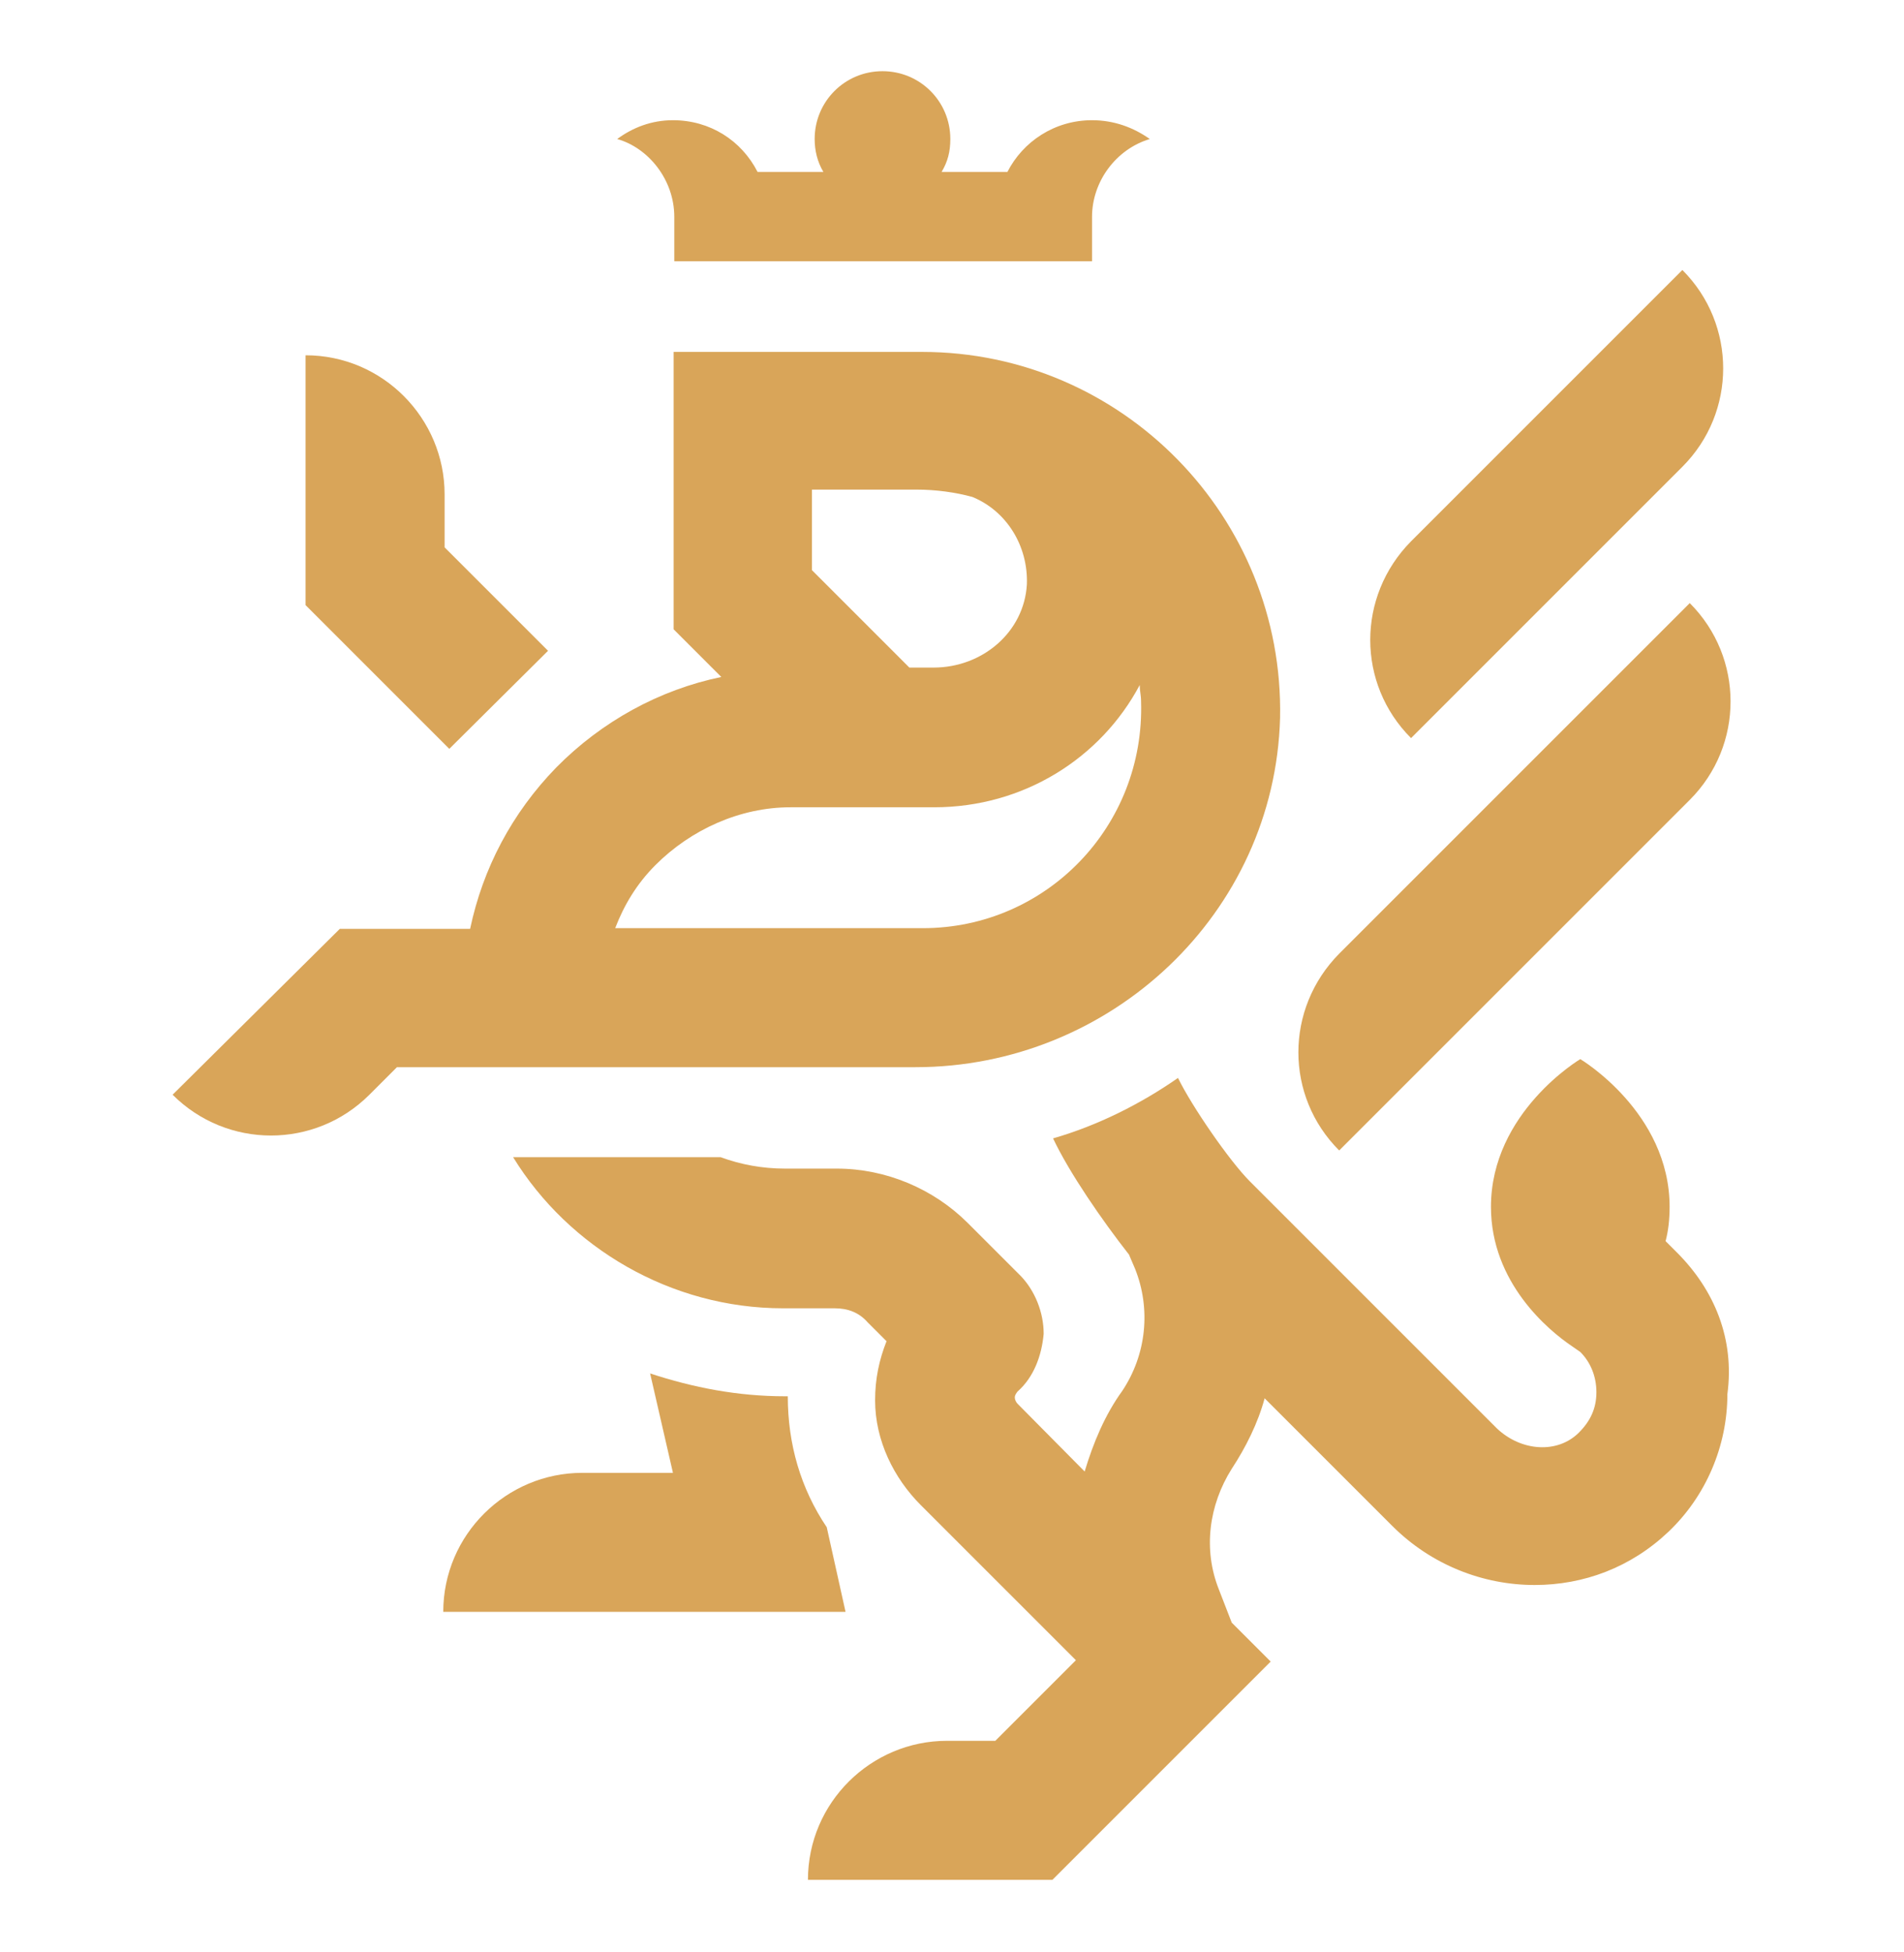
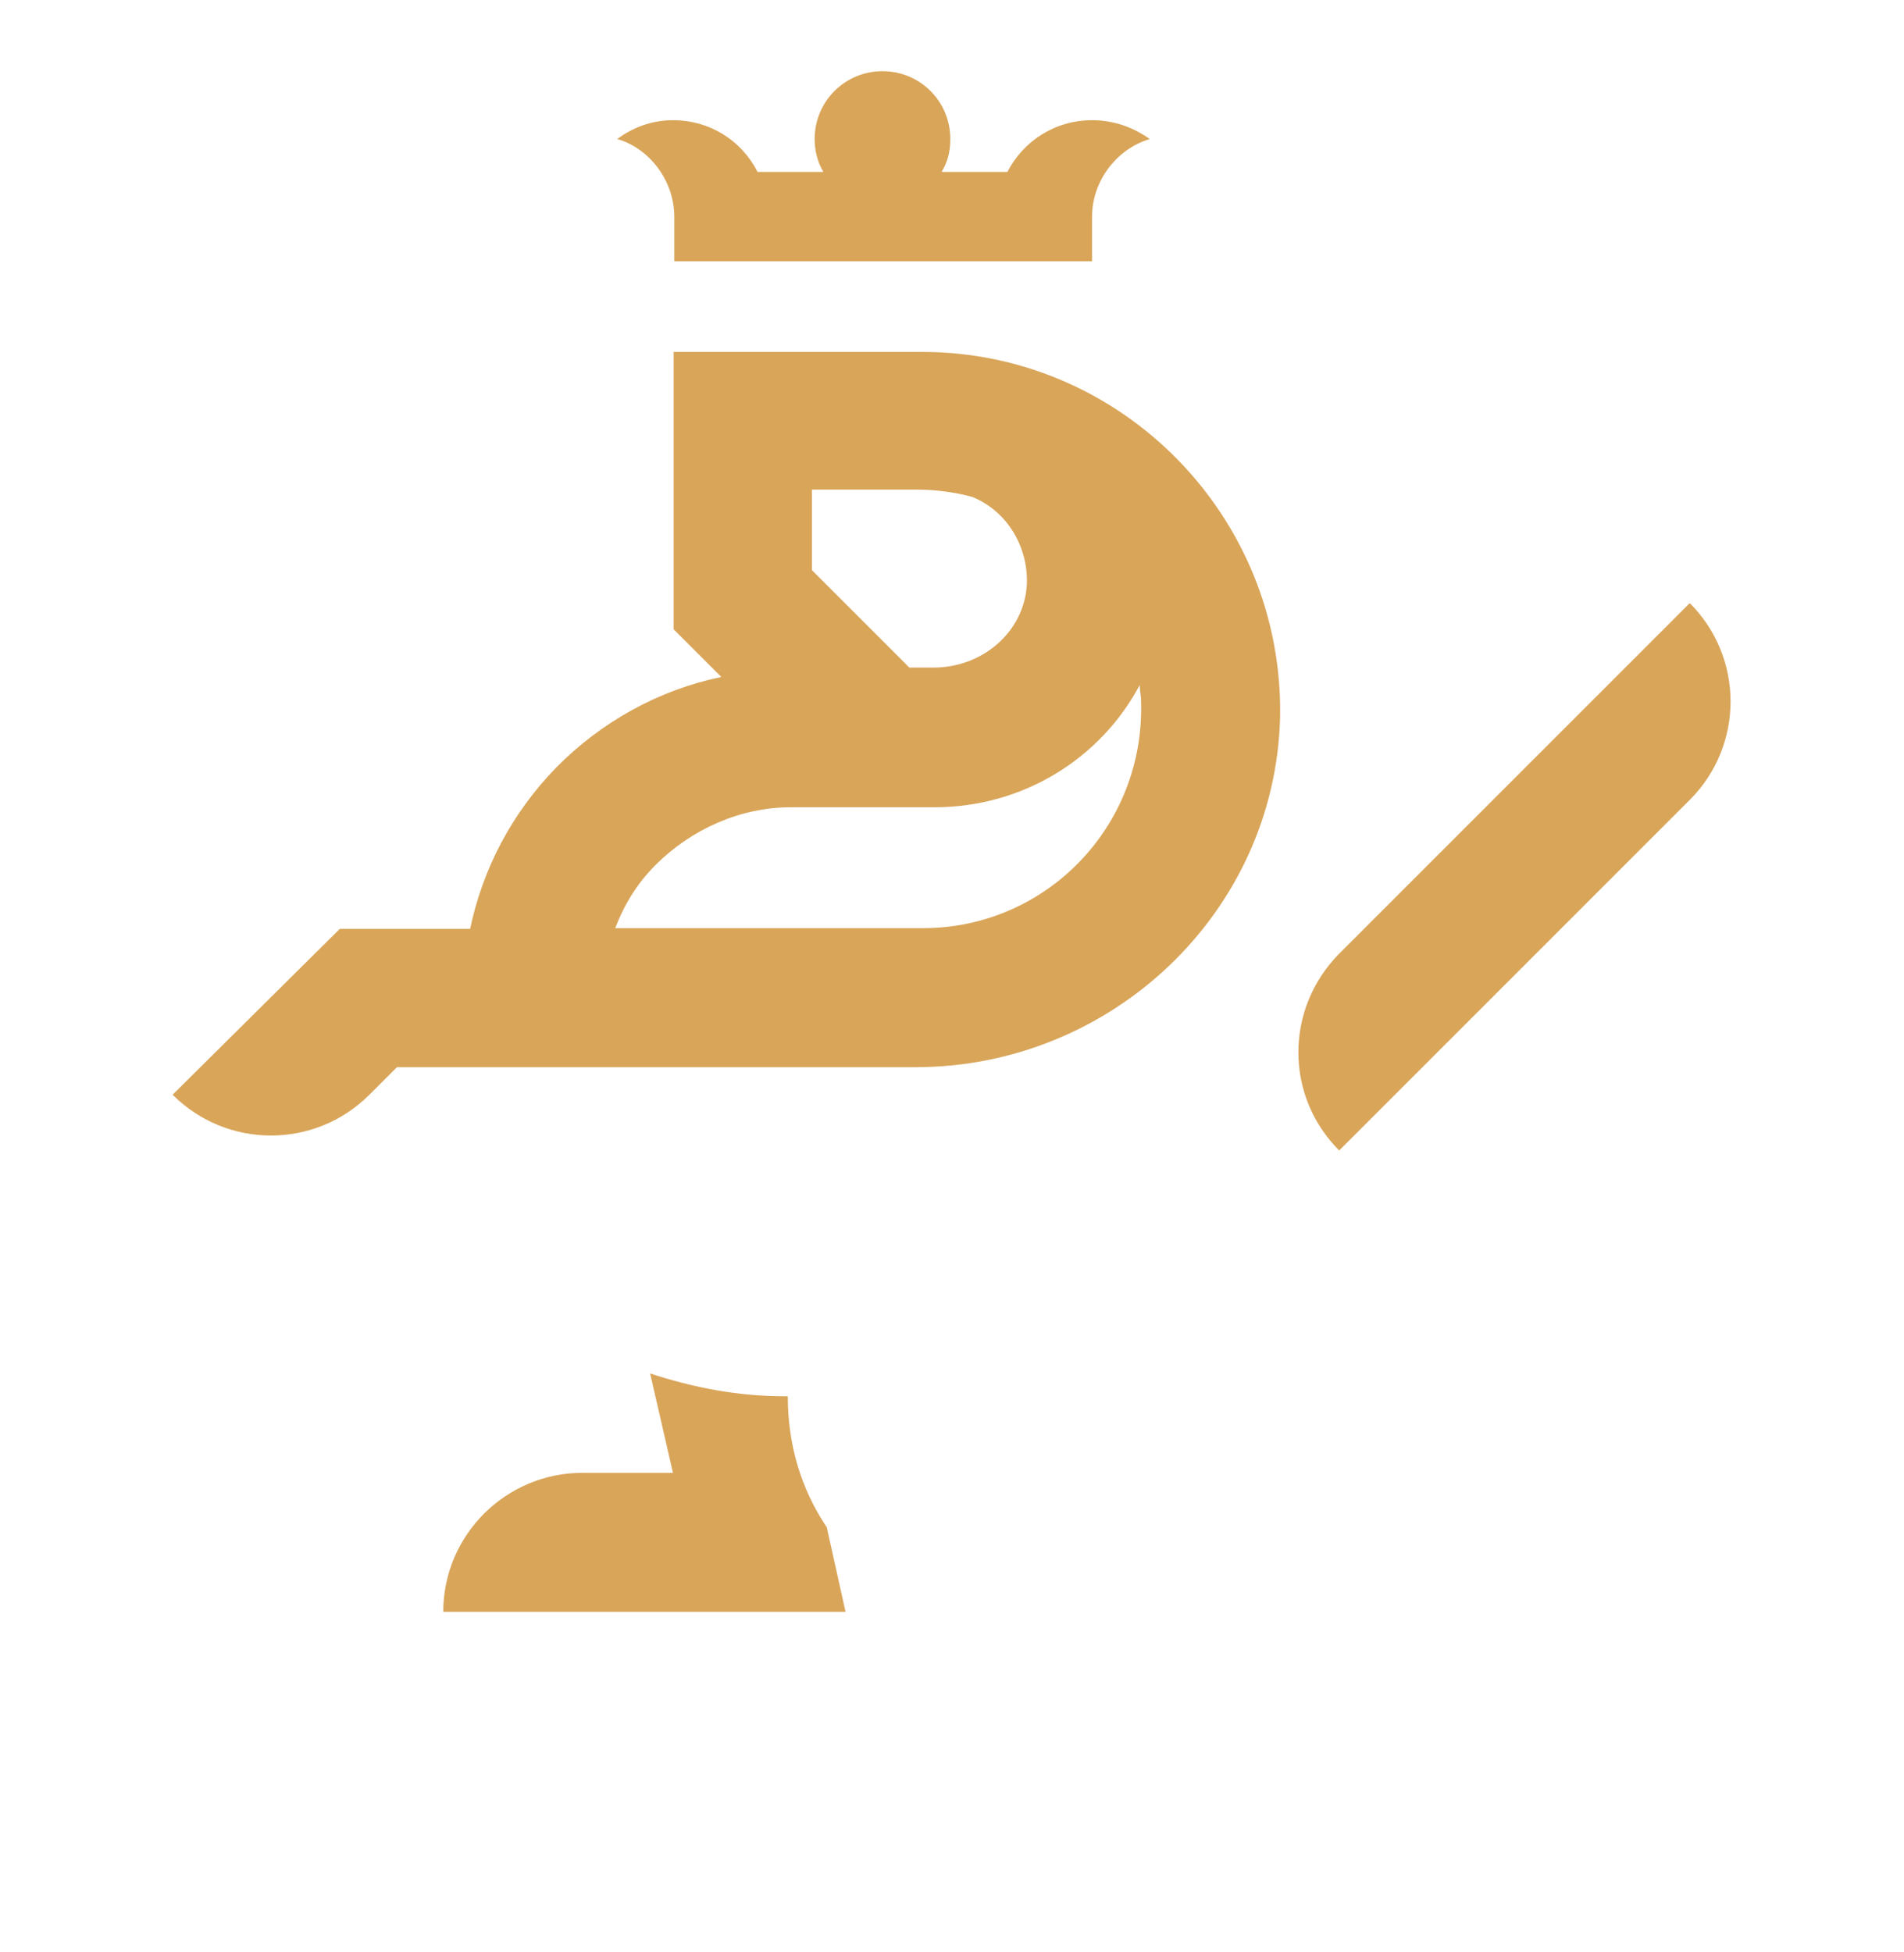
<svg xmlns="http://www.w3.org/2000/svg" version="1.1" id="Laag_1" x="0px" y="0px" viewBox="0 0 283.5 290.7" style="enable-background:new 0 0 283.5 290.7;" xml:space="preserve">
  <style type="text/css">
	.st0{fill:#D9A559;}
</style>
  <g>
    <path class="st0" d="M92.7,158.9h43.6c29.1,0,53.5-22.9,54.3-52c0.6-29.9-23.5-54.5-53.3-54.5h-37v41.3l7.1,7.1   c-9.2,1.9-17.8,6.6-24.6,13.5c-6.6,6.8-10.9,15-12.8,24H50.6L25.7,163l0,0c8.1,8.1,21.2,8.1,29.3,0l4.1-4.1h11.3L92.7,158.9   L92.7,158.9z M120.9,72.9h15.6c2.8,0,5.8,0.4,8.3,1.1c5.1,2.1,8.3,7.3,8.1,13c-0.4,7.1-6.6,12.4-13.9,12.4h-3.6l-14.5-14.5   L120.9,72.9L120.9,72.9z M97.6,128.8c5.3-5.3,12.6-8.6,20.1-8.6h21.4c13.3,0,24.8-7.3,30.6-18.2c0,0.9,0.2,1.5,0.2,2.4   c0.6,18.6-14.1,33.8-32.5,33.8H91.6C92.9,134.8,94.8,131.6,97.6,128.8z" />
-     <path class="st0" d="M81.6,96.9L66.2,81.5v-7.9c0-11.3-9.2-20.7-20.7-20.7v37.2l21.4,21.4L81.6,96.9z" />
    <path class="st0" d="M199.4,171.3l52.2-52.2c8.1-8.1,8.1-21.2,0-29.3l0,0L199.4,142C191.3,150.2,191.3,163.2,199.4,171.3   L199.4,171.3z" />
-     <path class="st0" d="M210.1,109.9l40.4-40.4c8.1-8.1,8.1-21.2,0-29.3l-40.4,40.4C202,88.8,202,101.8,210.1,109.9L210.1,109.9z" />
-     <path class="st0" d="M249.7,186.5l-1.7-1.7c0.4-1.5,0.6-3.2,0.6-5.1c0-14.1-13.3-22-13.3-22s-13.3,7.9-13.3,22   c0,11.3,8.6,18.4,12,20.7l0,0l1.3,0.9c1.5,1.5,2.4,3.6,2.4,6c0,2.4-0.9,4.3-2.6,6c-3.2,3.2-8.6,2.8-12.2-0.6l-36.8-36.8   c-3-3-8.6-11.1-10.7-15.4c-5.6,3.9-12,7.1-18.6,9c2.4,5.1,7.3,12.2,11.3,17.3l0.9,2.1c2.4,6,1.7,12.8-1.9,18.2   c-2.6,3.6-4.3,7.7-5.6,12L151.5,209c-0.2-0.2-0.4-0.6-0.4-0.9c0-0.4,0.2-0.6,0.4-0.9c2.4-2.1,3.6-5.3,3.9-8.6   c0-3.2-1.3-6.4-3.4-8.6l-7.9-7.9c-5.1-5.1-12.2-8.1-19.5-8.1h-7.7c-3.4,0-6.6-0.6-9.6-1.7H76.4c8.3,13.5,23.5,22.5,40.2,22.5h7.7   c1.9,0,3.6,0.6,4.9,2.1l2.8,2.8c-1.1,2.8-1.7,5.6-1.7,8.8c0,6,2.8,11.6,6.8,15.6l23.1,23.1l-12,12H141c-11.3,0-20.7,9.2-20.7,20.7   l0,0h36.4l32.5-32.5l-5.8-5.8l-1.9-4.9c-2.4-6-1.5-12.6,1.9-18c2.1-3.2,3.9-6.8,4.9-10.5l19,19c5.8,5.8,13.5,8.8,21.2,8.8   c7.3,0,14.3-2.6,19.9-7.9c5.6-5.3,8.8-12.8,8.8-20.5C258.3,199.4,255.3,192.1,249.7,186.5z" />
    <path class="st0" d="M123.1,227.4c-3.9-5.8-5.8-12.4-5.8-19.5h-0.4c-7.1,0-13.7-1.3-20.1-3.4l3.4,14.8H86.7   c-11.3,0-20.7,9.2-20.7,20.7h59.9L123.1,227.4z" />
    <path class="st0" d="M100.4,32.3v6.6h62.2v-6.6c0-5.3,3.6-10.1,8.6-11.6c-2.4-1.7-5.3-2.8-8.6-2.8c-5.6,0-10.3,3.2-12.6,7.7h-9.8   c0.9-1.5,1.3-3,1.3-4.9c0-5.6-4.5-10.1-10.1-10.1s-10.1,4.5-10.1,10.1c0,1.7,0.4,3.4,1.3,4.9h-9.8c-2.4-4.7-7.1-7.7-12.6-7.7   c-3.2,0-6,1.1-8.3,2.8C96.5,22,100.4,26.7,100.4,32.3z" />
  </g>
</svg>